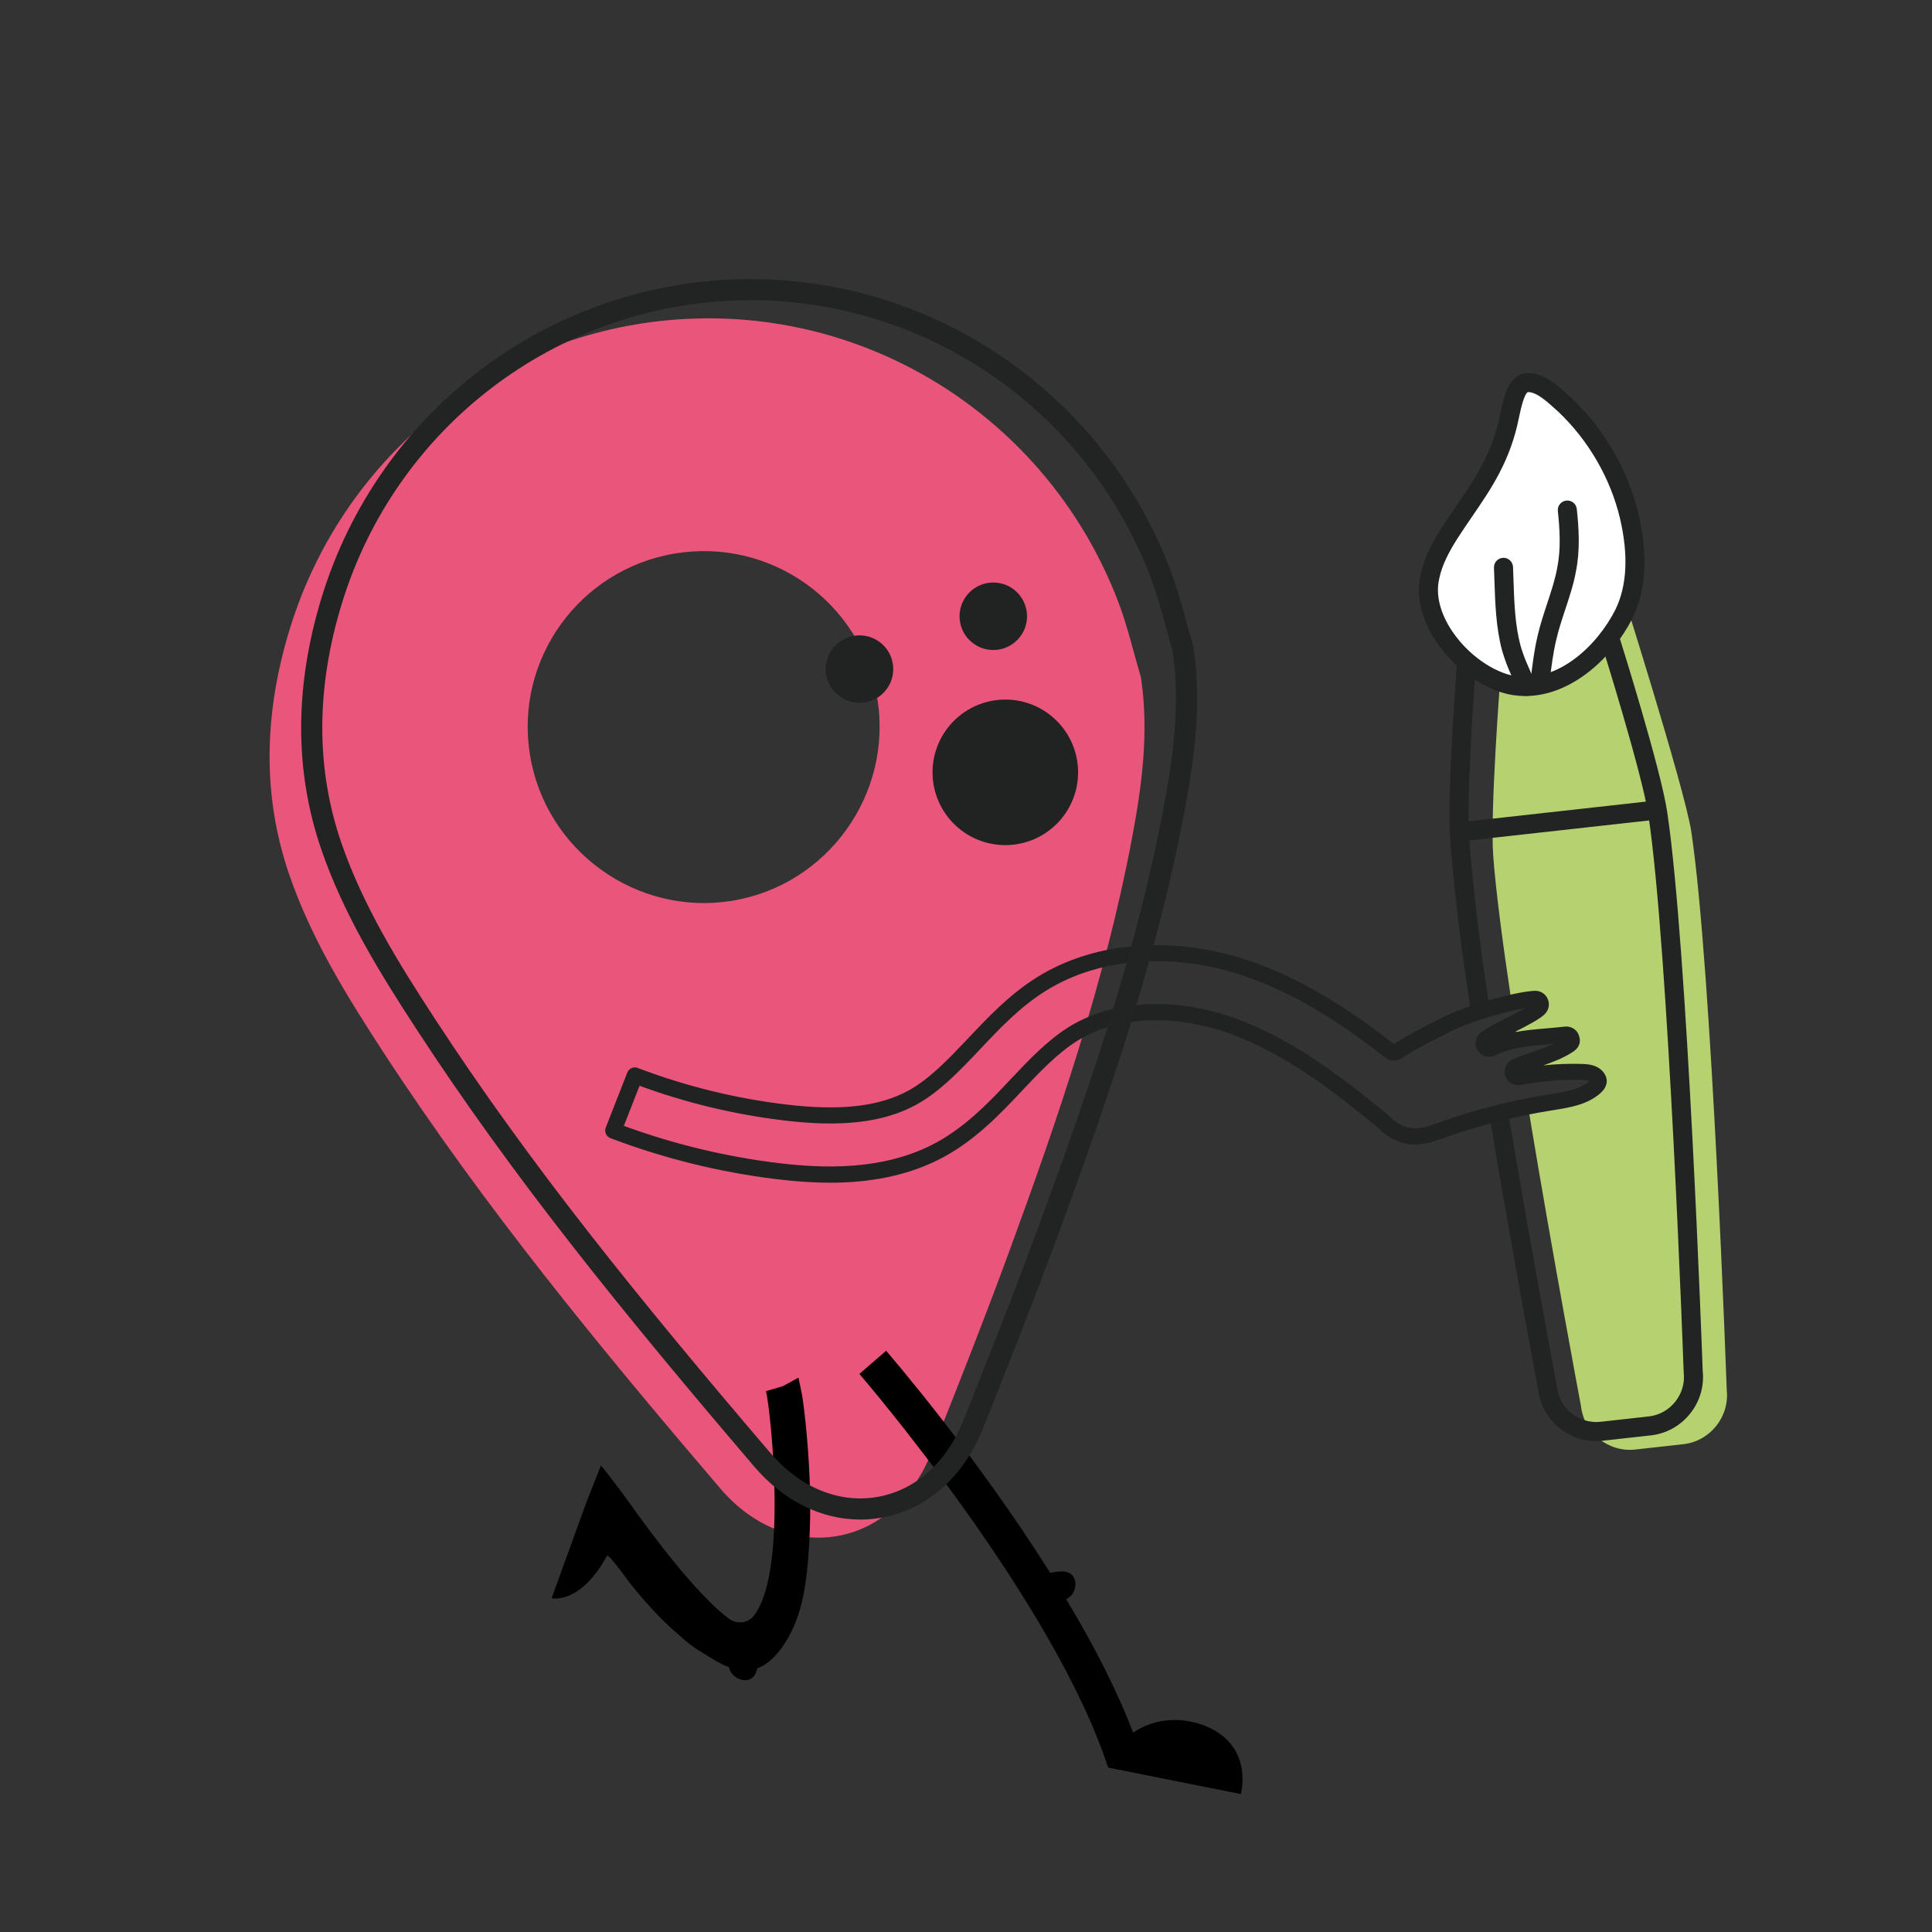
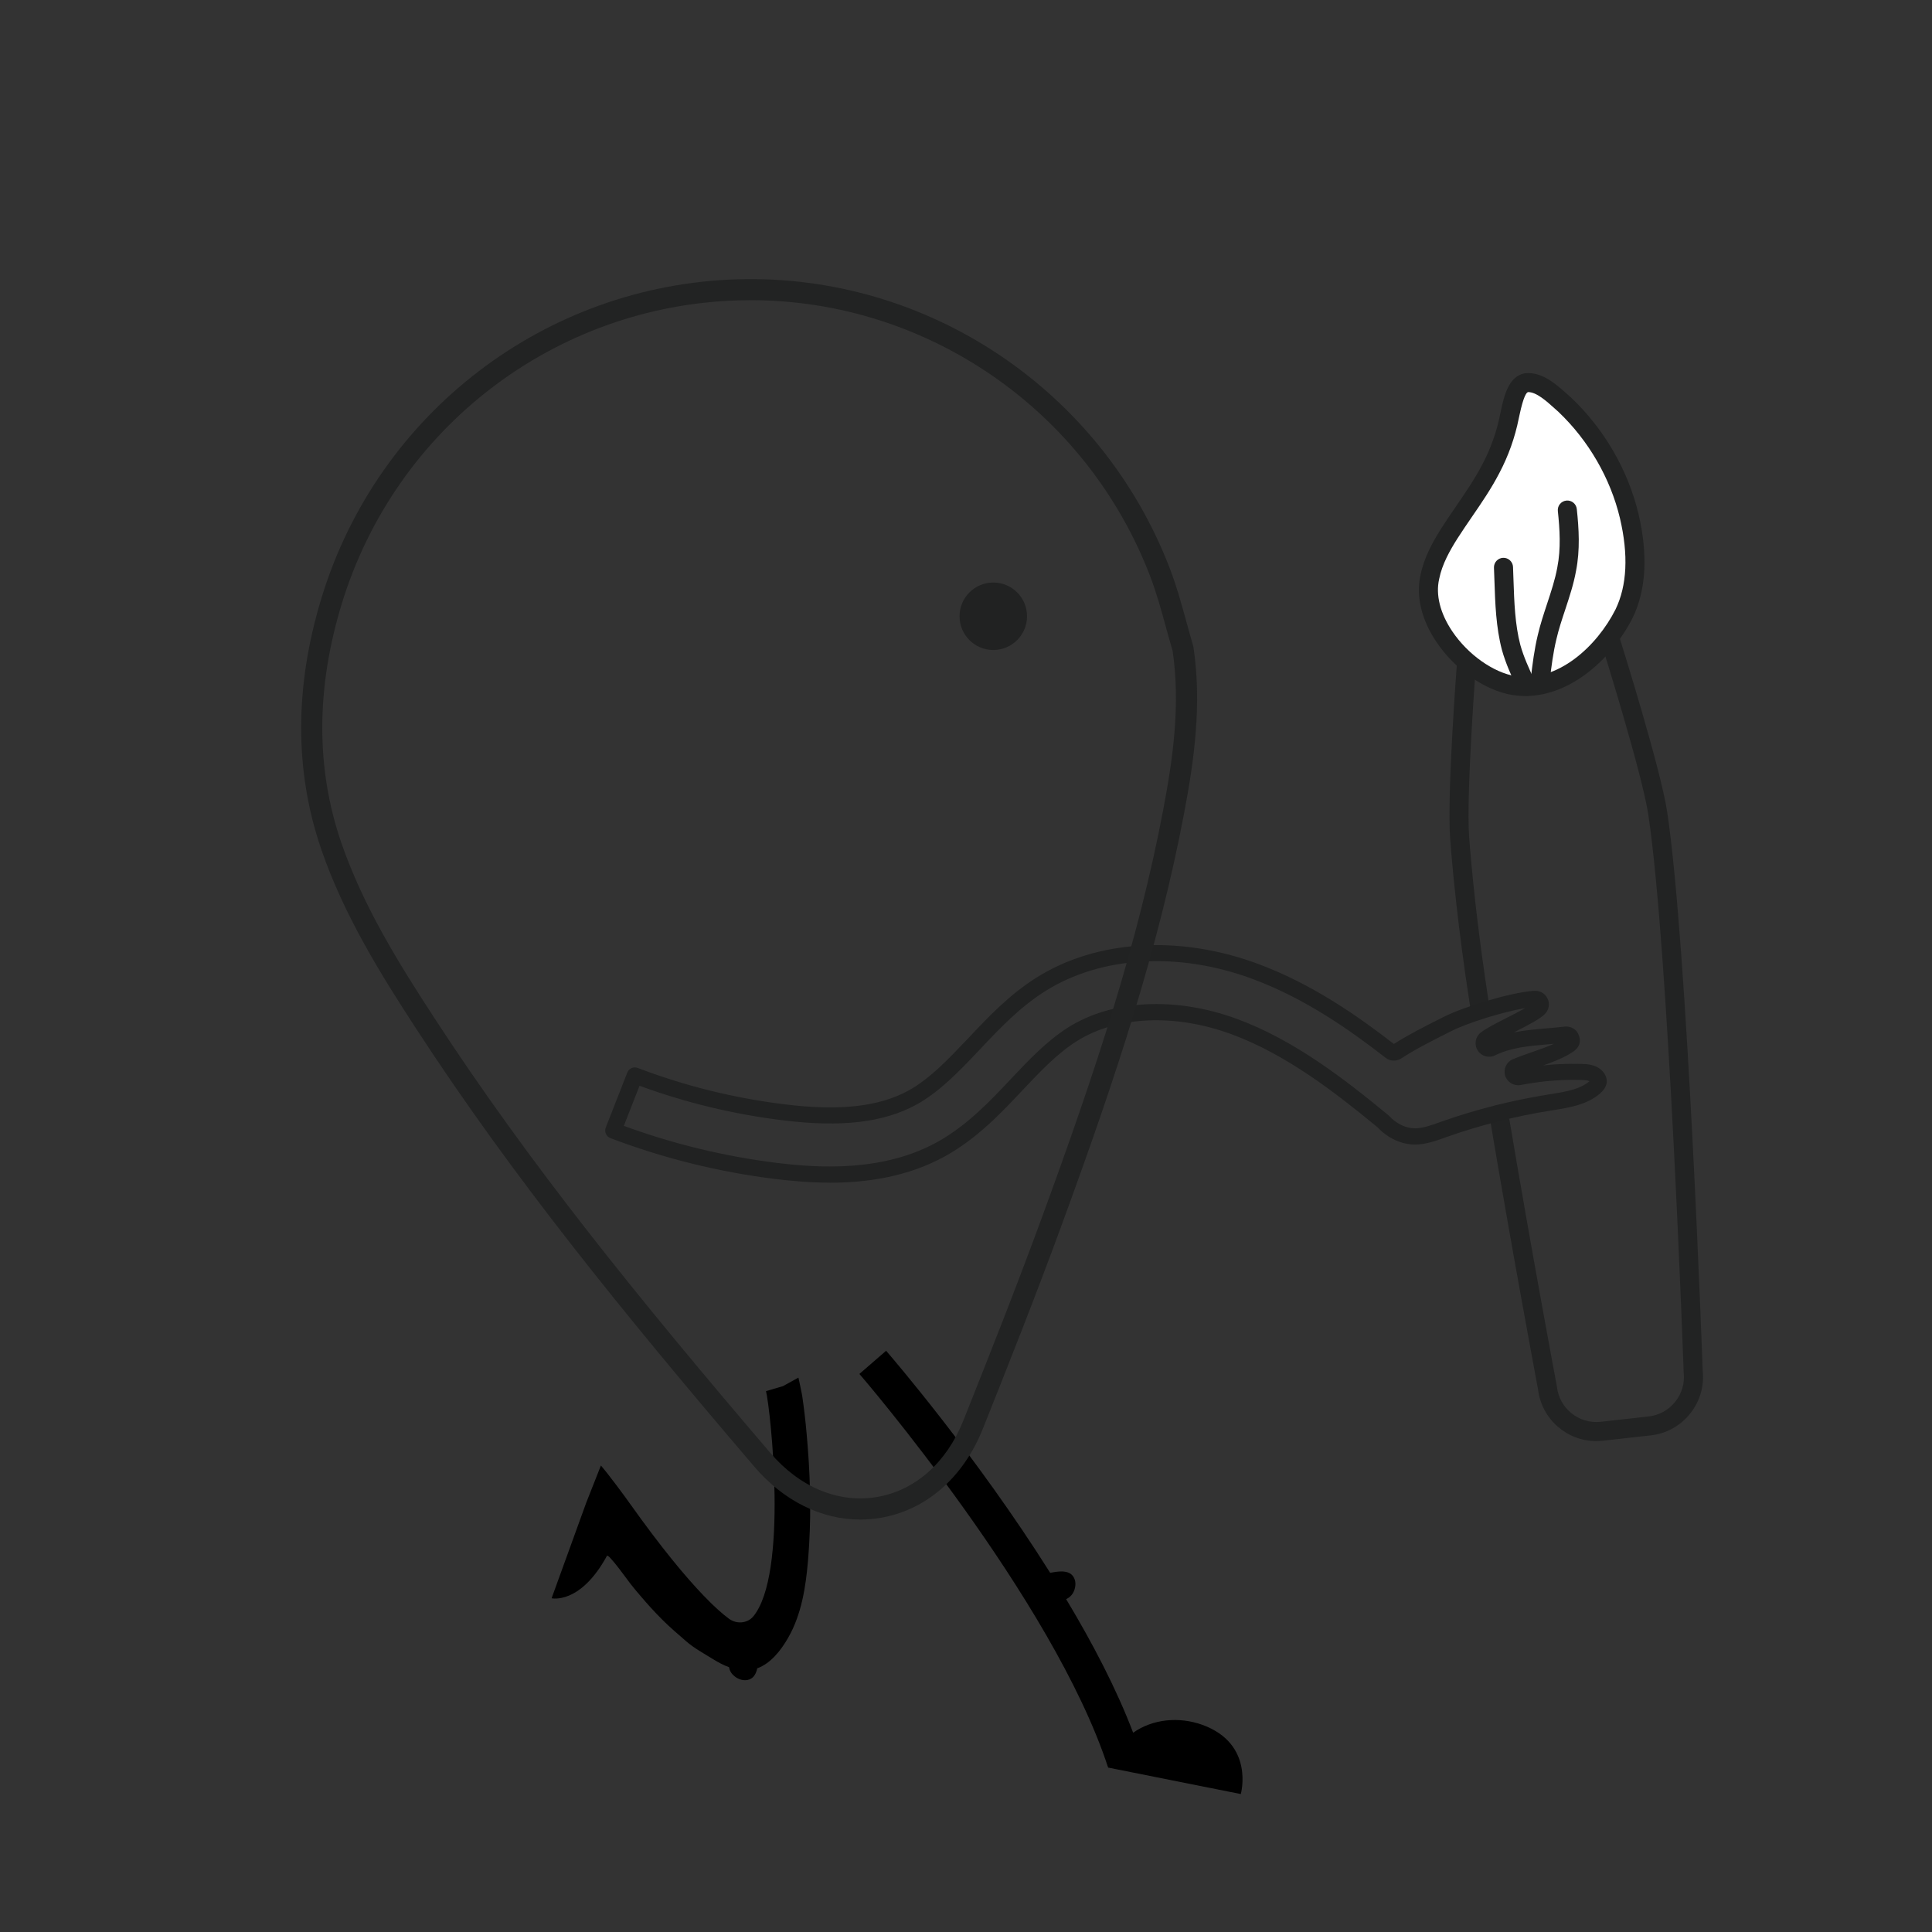
<svg xmlns="http://www.w3.org/2000/svg" id="Capa_1" viewBox="0 0 800 800">
  <rect x="0" y="0" width="800" height="800" fill="#333333" stroke="none" />
  <defs>
    <style>.cls-1{fill:#e9557b;}.cls-2{fill:#fff;}.cls-3{fill:#222323;}.cls-4{fill:#b6d170;}.cls-5{fill:#212222;}</style>
  </defs>
-   <path class="cls-4" d="M715,575.51s-6.11-173.85-14.66-231.07c-2.66-17.78-29.8-103.36-29.8-103.36l-49.33,40.21s-4.24,54.93-2.9,73.07c1.05,14.27,3.83,35.5,7.4,59.36,1.94-1.27,4.46-1.02,6.22.6,1.94,1.78,1.86,5.19,0,6.98-1.37,1.32-2.95,2.31-4.57,3.27.2,1.31.41,2.62.61,3.93,4.69-1.23,9.7-1.19,14.58-1.18,6.36.02,6.35,9.89,0,9.87-.08,0-.15,0-.23,0-.35.42-.79.78-1.31,1.01-3.53,1.57-7.27,2.68-10.75,4.37-.02,0-.04.01-.06.02.15.91.29,1.83.44,2.74,6.26-1.46,12.8-.91,19.25-1.17,1.56-.23,3.14-.37,4.75-.37,6.56,0,6.09,9.08,0,9.87-1.48.19-2.98.29-4.48.34-5.91.84-11.55,3.1-17.33,4.78,10.18,61.69,21.82,123.44,21.82,123.44,1.24,11.14,11.36,19.23,22.5,18l19.85-2.21c11.14-1.24,19.23-11.36,18-22.5Z" />
  <path class="cls-3" d="M612.65,420.17c-1.91,0-3.59-1.39-3.9-3.34-5.2-33.57-7.42-58.09-8.28-69.71-1.35-18.22,2.73-71.41,2.9-73.66.17-2.17,2.06-3.79,4.24-3.63,2.17.17,3.8,2.07,3.63,4.24-.04.55-4.2,54.84-2.9,72.47.85,11.51,3.05,35.79,8.2,69.09.33,2.16-1.14,4.17-3.3,4.51-.21.03-.41.05-.61.05Z" />
  <path class="cls-3" d="M660.99,596.74c-12.17,0-22.68-9.14-24.13-21.48-.59-3.15-10.71-57.07-20.1-113.12-.36-2.15,1.09-4.19,3.24-4.55,2.15-.36,4.18,1.09,4.55,3.24,9.62,57.39,19.99,112.55,20.1,113.1.02.1.03.2.04.29,1,9,9.12,15.51,18.14,14.51l19.85-2.21c4.34-.48,8.24-2.64,10.99-6.08,2.75-3.44,4-7.72,3.52-12.06-.01-.1-.02-.2-.02-.3-.06-1.74-6.2-174.28-14.62-230.62-2.58-17.28-19.17-70.12-19.33-70.65-.65-2.08.5-4.3,2.58-4.95,2.08-.66,4.3.5,4.95,2.58.69,2.2,16.94,53.97,19.61,71.85,8.38,56.08,14.49,225.5,14.69,231.37.67,6.38-1.18,12.66-5.22,17.71-4.07,5.08-9.85,8.28-16.29,8.99l-19.85,2.21c-.91.1-1.81.15-2.7.15Z" />
-   <path class="cls-3" d="M606.31,348.21c-1.99,0-3.69-1.49-3.92-3.51-.24-2.17,1.32-4.12,3.49-4.36l79.4-8.82c2.17-.24,4.12,1.32,4.36,3.49.24,2.17-1.32,4.12-3.49,4.36l-79.4,8.82c-.15.02-.29.02-.44.02Z" />
  <path class="cls-2" d="M672.46,254.18c-8.2,16.23-26.01,32.67-45.49,29.73-18.27-2.95-39.34-25.68-34.89-44.99,1.29-6.46,4.49-12.33,7.99-17.89,5.72-8.98,12.36-17.45,17.26-26.92,3.6-6.81,6.23-14.2,7.72-21.74,1.07-4.86,2.43-13.26,7.16-13.92,5.86-.46,11.61,5.54,15.79,9.19,13.05,12.39,22.46,28.56,26.64,46.07,3.12,13.33,3.88,27.92-2.11,40.32l-.07.14Z" />
  <path class="cls-3" d="M631.56,288.2c-1.71,0-3.44-.13-5.18-.39-11.46-1.85-23.85-10.49-31.6-22-6.21-9.23-8.54-19.07-6.57-27.72,1.47-7.32,5.13-13.79,8.51-19.17,2.01-3.16,4.14-6.27,6.2-9.27,3.83-5.59,7.79-11.36,10.89-17.36,3.46-6.54,5.93-13.49,7.36-20.69.11-.48.2-.91.29-1.35,1.24-5.86,3.12-14.72,10.2-15.7.08-.01.15-.02.23-.02,6.82-.55,12.76,4.82,17.1,8.72.56.5,1.09.98,1.6,1.43.04.04.08.07.12.11,13.59,12.9,23.45,29.95,27.76,48.01,3.97,16.99,3.17,31.43-2.39,42.96l-.06.12s-.03.06-.04.09c-8.17,16.17-25.14,32.24-44.43,32.24ZM632.68,162.38c-.62.18-1.84,1.73-3.49,9.5-.1.47-.19.91-.29,1.33-1.56,7.87-4.29,15.55-8.09,22.74-3.31,6.4-7.41,12.38-11.38,18.16-2.02,2.95-4.11,6-6.04,9.03-3,4.76-6.24,10.46-7.45,16.54,0,.04-.02.08-.02.11-1.5,6.51.42,14.18,5.41,21.6,6.48,9.64,17.04,17.12,26.26,18.61,17.45,2.64,33.66-12.43,41.32-27.57l.05-.1c4.77-9.88,5.38-22.56,1.83-37.73-3.95-16.55-12.99-32.19-25.46-44.05-.52-.46-1.07-.95-1.63-1.46-3.22-2.9-7.6-6.86-11.03-6.73ZM672.46,254.18h0,0Z" />
  <path class="cls-3" d="M637.83,285.05c-.15,0-.31,0-.46-.03-2.17-.25-3.72-2.21-3.46-4.38.67-5.71,1.43-11.79,2.87-17.72,1.01-4.37,2.45-8.71,3.84-12.92,1.71-5.18,3.33-10.08,4.23-15.05,1.54-7.81,1.01-15.83.22-23.33-.23-2.17,1.34-4.11,3.51-4.34,2.18-.23,4.11,1.34,4.34,3.51.86,8.12,1.41,16.84-.32,25.62-.98,5.46-2.77,10.85-4.49,16.07-1.4,4.22-2.72,8.2-3.65,12.25-1.34,5.54-2.07,11.34-2.71,16.82-.23,2.01-1.94,3.49-3.92,3.49Z" />
  <path class="cls-3" d="M632.19,288.14c-1.49,0-2.92-.85-3.59-2.3l-.29-.62c-2.36-5.12-4.81-10.41-6.39-16.09-2.47-9.38-2.8-19.24-3.11-28.77-.06-1.77-.12-3.52-.19-5.27-.09-2.18,1.6-4.02,3.78-4.11,2.16-.09,4.02,1.6,4.11,3.78.07,1.76.13,3.54.19,5.33.3,9.1.62,18.51,2.84,26.98,1.4,5.01,3.6,9.79,5.94,14.84l.29.62c.91,1.98.05,4.33-1.93,5.24-.54.25-1.1.36-1.65.36Z" />
-   <path class="cls-1" d="M472.44,280.47c3.43,22.82.37,45.14-3.83,67.31-11.14,58.71-30.39,115.06-50.92,170.98-10.23,27.85-21.14,55.45-32.14,83.01-15.85,39.74-59.64,46.97-87.32,14.55-49.53-57.99-97.95-116.84-139.65-180.86-15.14-23.24-29.75-46.91-38.81-73.28-11.59-33.72-10.14-67.88.18-101.62,22.93-74.96,90.48-126.41,168.25-128.67,76.8-2.23,146.86,44.51,174.69,116.9,3.95,10.26,6.4,21.1,9.55,31.67ZM279.58,229.18c-39.65,6.51-66.59,43.92-60.12,83.48,6.47,39.56,43.95,66.68,83.43,60.37,39.75-6.35,66.95-44.2,60.36-84.01-6.55-39.59-43.99-66.36-83.68-59.84Z" />
  <path d="M355.85,568.91c.83.91,80.18,93.27,102.91,162.74l.12-.07-.08.33,54.99,10.97s5.85-20.74-15.88-28.65c-9.68-3.48-20.53-2.49-28.7,3.25-6.87-18.1-16.78-37.07-27.74-55.3,1.25-.59,2.4-1.56,3.16-3.18.94-2.13.93-4.49-.21-6.18-1.97-2.96-6.55-2.14-9.56-1.54-30.43-48.38-65.72-89.39-67.94-91.96l-11.05,9.59Z" />
  <path d="M248.81,606.87l-6.05,15.33-14.35,39.6s11.84,2.78,22.92-17.57c.63-1.11,9.22,10.99,9.72,11.57,1.38,1.75,2.78,3.45,4.24,5.12,2.86,3.38,5.82,6.64,8.95,9.76,3.15,3.18,6.52,5.98,9.88,8.93,3.29,2.87,7.38,5.08,11.11,7.39,2.14,1.33,4.33,2.52,6.64,3.33.22,1.36.89,2.65,2.27,3.76,1.8,1.5,4.17,2.03,6.09,1.36,1.99-.7,2.89-2.59,3.33-4.63,5.57-2.04,9.77-7.35,12.84-12.73,5.48-9.59,7.23-20.86,8.17-31.74.2-2.35.33-4.67.49-7.04.89-15.13.33-30.34-1.03-45.41-.48-5.39-1.08-10.72-1.88-16.09-.05-.39-1.5-7.35-1.54-7.37l-6.41,3.53-7.01,2.07c1.88,7.83,9.36,75.92-5.4,93.44-2.51,2.8-6.84,3.04-9.88.85-2.38-1.75-5.89-4.71-10.77-9.84-7.09-7.39-17.09-19.28-30.63-38.34-1.75-2.49-8.28-11.33-11.68-15.31Z" />
  <path class="cls-5" d="M343.59,489.71c-8.27,0-15.98-.71-22.59-1.51-23.39-2.9-46.36-8.6-68.25-16.93-.83-.32-1.51-.96-1.87-1.77-.36-.82-.38-1.74-.06-2.57l8.94-22.82c.67-1.71,2.59-2.56,4.3-1.9,19.53,7.45,39.96,12.51,60.72,15.05,22.82,2.84,39.17,1.03,51.46-5.71,8.69-4.82,16.17-12.68,24.09-21l.52-.55c8.4-8.92,17.1-18.16,28.53-25.32,24.68-15.45,58.71-17.6,91.01-5.75,22.93,8.39,42.34,22.16,56.79,33.36,6.06-3.88,12.78-7.26,18.73-10.26l1.95-.98c8.26-4.18,27.84-10.16,37.35-10.77,2.41-.19,4.62,1.08,5.62,3.25,1.02,2.23.53,4.76-1.24,6.46-2.02,1.98-6.54,4.36-12.72,7.5,4.44-.9,8.97-1.28,13.65-1.68,2.41-.21,4.92-.43,7.49-.72,2.16-.24,4.42.93,5.38,2.75.01.03.03.05.04.08,1.47,2.94.77,5.67-1.91,7.49-3.75,2.53-8.12,4.22-12.48,5.75.06,0,.12-.01.19-.02,5.06-.53,10.12-.73,15.07-.61,2.56.06,5.04.21,7.22,1.42,2.18,1.15,4.3,3.79,3.69,6.78-.33,1.47-1.21,2.8-2.72,4.11-5.38,4.62-12.54,5.77-19.48,6.88l-1.03.17c-14.68,2.35-29.12,6.02-42.95,10.91l-.69.25c-3.78,1.35-8.06,2.88-12.44,2.89-5.65-.05-11.27-2.65-15.48-7.14-17.39-14.32-37.85-30.27-60.69-38.63-23.41-8.54-47.27-7.45-63.81,2.91-8.14,5.13-15.43,12.84-22.47,20.31-8.82,9.38-18.8,20.01-32.15,27.41-15.49,8.55-32.54,10.94-47.71,10.94ZM258.3,466.19c20.44,7.5,41.79,12.67,63.53,15.36,17.78,2.17,44.01,3.64,66.25-8.64,12.43-6.89,22.04-17.11,30.51-26.13,7.35-7.78,14.92-15.81,23.79-21.4,18.29-11.45,44.33-12.77,69.66-3.53,23.91,8.76,44.96,25.19,62.82,39.9.12.1.23.2.34.32,2.98,3.24,6.89,5.12,10.73,5.15,3.19-.01,6.74-1.28,10.18-2.51l.7-.25c14.22-5.03,29.06-8.8,44.12-11.21l1.03-.17c6.03-.96,12.25-1.96,16.17-5.34.02-.02.04-.03.06-.05-.92-.42-2.42-.48-4.02-.52-4.66-.11-9.44.08-14.21.58-3.4.35-6.85.87-10.28,1.53-.02,0-.04,0-.06.01-2.8.49-5.53-1.18-6.36-3.87-.84-2.75.52-5.67,3.16-6.8,2.68-1.14,5.59-2.14,8.15-3.03,3.01-1.04,6.07-2.09,8.86-3.37-.77.07-1.54.14-2.3.2-8.24.7-15.35,1.31-22.07,4.58-2.57,1.27-5.67.38-7.2-2.07-1.52-2.41-.97-5.58,1.28-7.36,2.29-1.8,6.38-3.88,10.72-6.08,2.31-1.17,5.34-2.71,7.7-4.06-9.07,1.54-23.58,5.97-30.65,9.55l-1.91.96c-6.06,3.05-12.87,6.48-18.78,10.33-2,1.31-4.62,1.2-6.5-.28-14.11-10.98-33.19-24.63-55.58-32.82-30.39-11.15-62.22-9.23-85.17,5.14-10.7,6.7-19.1,15.62-27.22,24.25l-.53.56c-8.29,8.71-16.12,16.93-25.71,22.26-13.6,7.46-31.24,9.52-55.51,6.49-20.19-2.47-40.09-7.27-59.18-14.28l-6.5,16.6ZM629.03,446.01h0,0ZM577.81,432.74s0,0,0,0c0,0,0,0,0,0ZM576.55,432.69s0,0,0,0c0,0,0,0,0,0ZM616.12,431.02s0,0-.01,0c0,0,0,0,.01,0ZM634.95,415.18s0,0,0,0c0,0,0,0,0,0Z" />
  <circle class="cls-5" cx="411.3" cy="255.18" r="13.97" />
-   <circle class="cls-5" cx="355.9" cy="277.06" r="13.97" />
  <path class="cls-3" d="M356.16,629.21c-16.08,0-31.71-7.73-43.85-21.94-55.35-64.81-100.34-120.45-139.99-181.31-14.75-22.64-29.93-47.02-39.28-74.24-11.16-32.45-11.11-67.55.14-104.31,23.4-76.49,92.65-129.45,172.31-131.76,78.6-2.3,150.5,45.82,178.9,119.71,2.78,7.22,4.84,14.73,6.84,22,.9,3.29,1.84,6.69,2.82,9.99.06.2.1.4.13.6,3.57,23.75.25,47.09-3.86,68.77-10.57,55.73-28.08,108.93-51.12,171.67-10.46,28.49-21.63,56.69-32.18,83.12-8.14,20.41-23.68,33.91-42.62,37.03-2.75.45-5.5.68-8.24.68ZM310.84,124.31c-1.7,0-3.4.02-5.11.07-75.91,2.21-141.89,52.67-164.2,125.58-10.7,34.96-10.77,68.24-.23,98.92,9.03,26.28,23.89,50.13,38.34,72.31,39.39,60.47,84.18,115.85,139.31,180.4,12.17,14.25,28.22,20.93,44.02,18.31,15.85-2.62,28.94-14.15,35.92-31.65,10.52-26.38,21.67-54.51,32.09-82.9,22.89-62.33,40.27-115.14,50.73-170.28,3.95-20.83,7.15-43.18,3.85-65.54-.98-3.29-1.89-6.63-2.78-9.87-1.94-7.06-3.95-14.36-6.57-21.18-26.45-68.82-92.49-114.18-165.38-114.18Z" />
-   <circle class="cls-5" cx="416.28" cy="319.81" r="30.13" />
</svg>